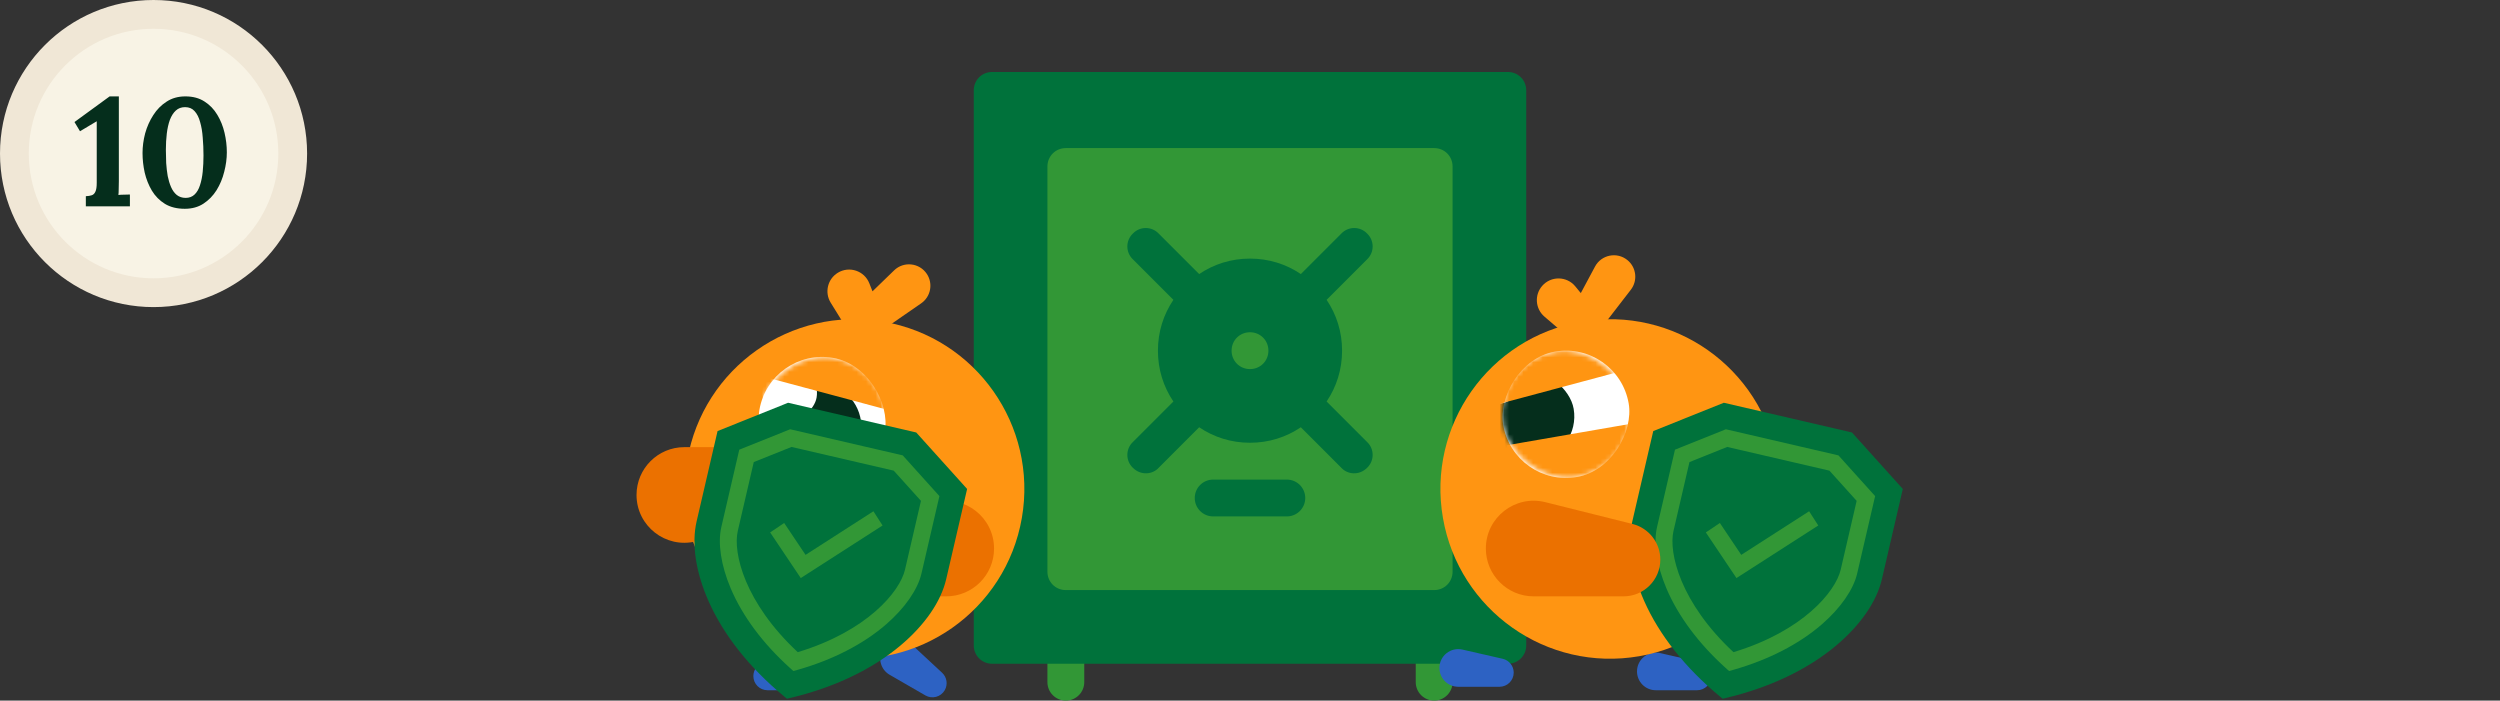
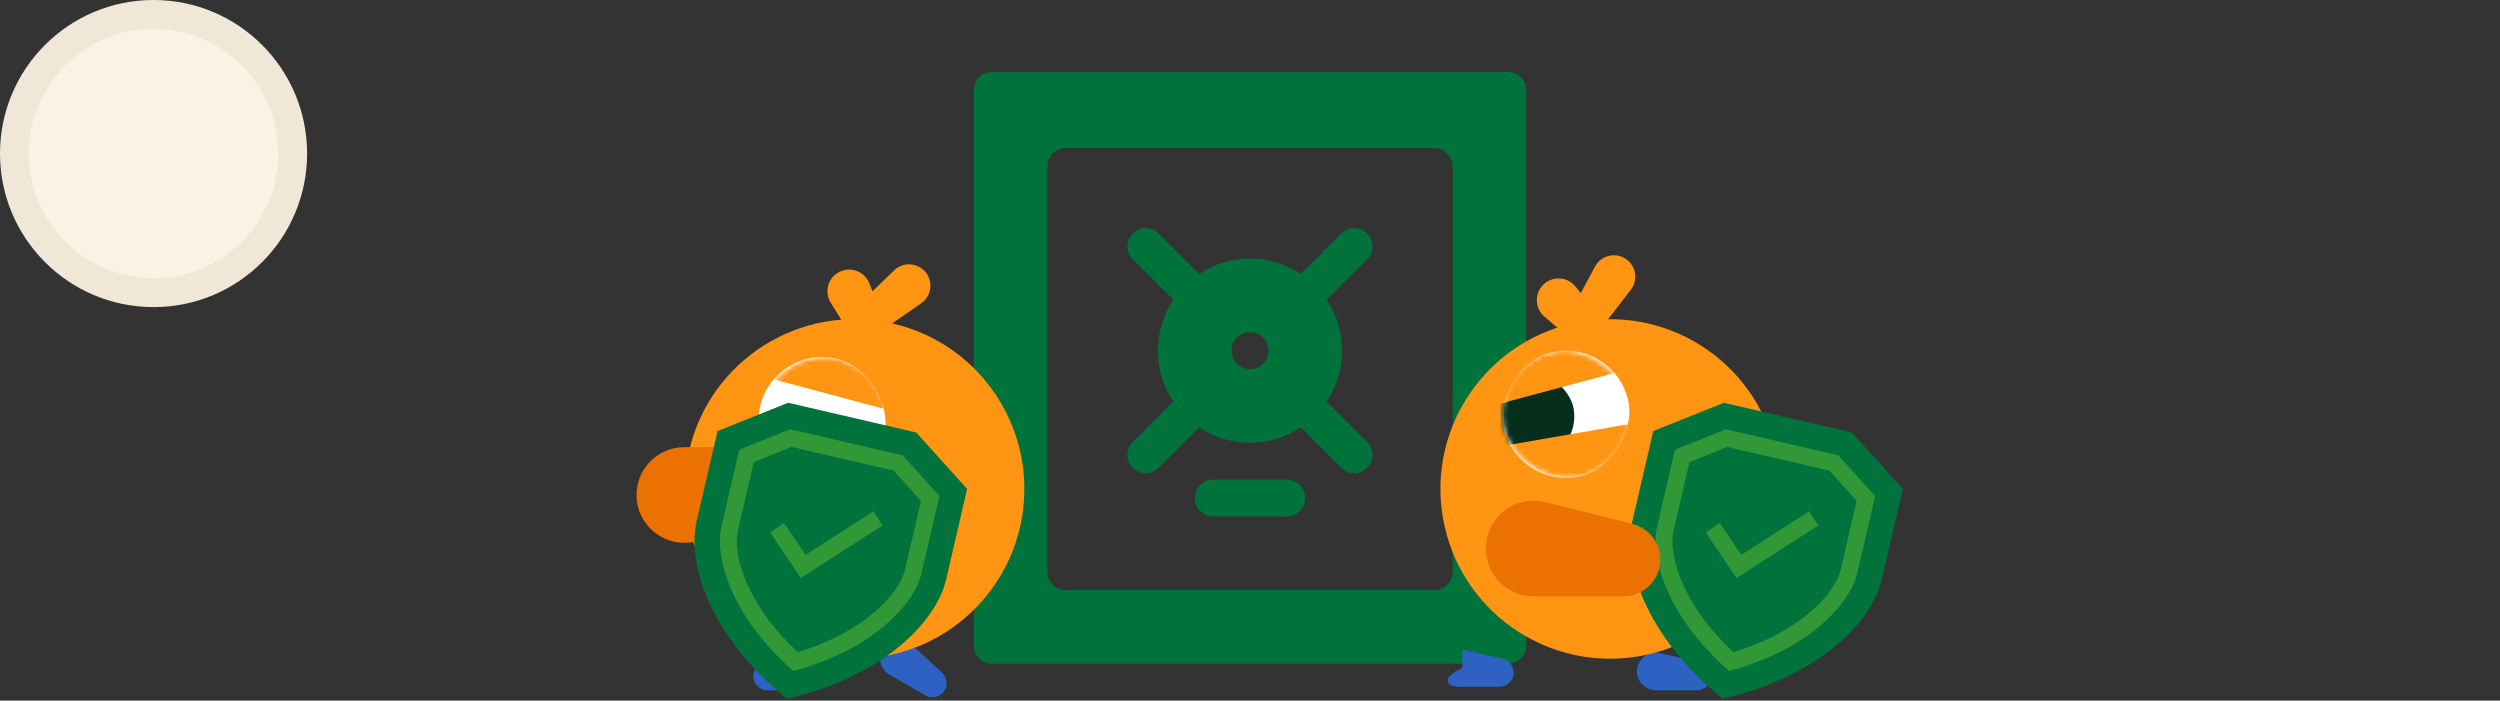
<svg xmlns="http://www.w3.org/2000/svg" width="521" height="146" viewBox="0 0 521 146" fill="none">
  <rect x="0" y="0" width="521" height="146" fill="#333333" stroke="none" />
  <g clip-path="url(#clip0_864_3696)">
    <circle cx="32" cy="32" r="29" fill="#F8F3E5" stroke="#F0E7D6" stroke-width="6" />
-     <path d="M17.888 43V40.888C18.379 40.867 18.784 40.803 19.104 40.696C19.445 40.589 19.701 40.344 19.872 39.96C20.064 39.576 20.16 38.957 20.16 38.104V25.272L16.672 27.352L15.52 25.432L22.848 20.088H24.768V37.752C24.768 38.328 24.758 38.883 24.736 39.416C24.736 39.949 24.715 40.355 24.672 40.632C25.014 40.589 25.44 40.568 25.952 40.568C26.485 40.547 26.859 40.536 27.072 40.536V43H17.888ZM38.504 43.512C36.883 43.512 35.507 43.171 34.376 42.488C33.245 41.784 32.339 40.867 31.656 39.736C30.974 38.584 30.472 37.325 30.152 35.96C29.854 34.595 29.704 33.24 29.704 31.896C29.704 30.552 29.886 29.187 30.248 27.8C30.632 26.413 31.198 25.144 31.944 23.992C32.691 22.819 33.619 21.88 34.728 21.176C35.837 20.451 37.139 20.088 38.632 20.088C40.19 20.088 41.512 20.44 42.6 21.144C43.709 21.848 44.605 22.776 45.288 23.928C45.971 25.059 46.472 26.307 46.792 27.672C47.112 29.037 47.272 30.392 47.272 31.736C47.272 33.059 47.091 34.413 46.728 35.8C46.387 37.187 45.853 38.467 45.128 39.64C44.403 40.792 43.486 41.731 42.376 42.456C41.288 43.16 39.998 43.512 38.504 43.512ZM38.696 41.24C39.443 41.24 40.062 41.005 40.552 40.536C41.043 40.067 41.416 39.427 41.672 38.616C41.95 37.784 42.142 36.835 42.248 35.768C42.355 34.701 42.408 33.581 42.408 32.408C42.408 31.107 42.355 29.859 42.248 28.664C42.163 27.448 41.981 26.371 41.704 25.432C41.448 24.472 41.064 23.715 40.552 23.16C40.062 22.605 39.4 22.328 38.568 22.328C37.8 22.328 37.16 22.563 36.648 23.032C36.136 23.501 35.72 24.152 35.4 24.984C35.102 25.816 34.888 26.765 34.76 27.832C34.632 28.899 34.568 30.029 34.568 31.224C34.568 32.12 34.59 33.037 34.632 33.976C34.696 34.915 34.803 35.821 34.952 36.696C35.123 37.549 35.358 38.317 35.656 39C35.955 39.683 36.349 40.227 36.84 40.632C37.352 41.037 37.971 41.24 38.696 41.24Z" fill="#052E1C" />
-     <path d="M298.879 22.676H222.121C215.772 22.676 210.607 28.352 210.607 34.701V119.135C210.607 125.484 215.772 130.648 222.121 130.648H298.879C305.228 130.648 310.393 125.484 310.393 119.135V34.701C310.393 28.352 305.228 22.676 298.879 22.676ZM218.283 134.486V142.162C218.283 144.283 220 146 222.121 146C224.242 146 225.959 144.283 225.959 142.162V134.486C225.959 132.365 224.242 130.648 222.121 130.648C220 130.648 218.283 132.365 218.283 134.486ZM295.041 134.486V142.162C295.041 144.283 296.758 146 298.879 146C301 146 302.717 144.283 302.717 142.162V134.486C302.717 132.365 301 130.648 298.879 130.648C296.758 130.648 295.041 132.365 295.041 134.486Z" fill="#329736" />
    <path d="M314.23 15H206.77C204.62 15 202.932 16.688 202.932 18.838V134.486C202.932 136.635 204.62 138.324 206.77 138.324H314.23C316.38 138.324 318.068 136.635 318.068 134.486V18.838C318.068 16.688 316.38 15 314.23 15ZM302.717 119.135C302.717 121.284 301.028 122.973 298.879 122.973H222.121C219.972 122.973 218.283 121.284 218.283 119.135V34.701C218.283 32.552 219.972 30.863 222.121 30.863H298.879C301.028 30.863 302.717 32.552 302.717 34.701V119.135ZM268.176 99.945H252.824C250.703 99.945 248.986 101.662 248.986 103.783C248.986 105.905 250.703 107.621 252.824 107.621H268.176C270.297 107.621 272.014 105.905 272.014 103.783C272.014 101.662 270.297 99.945 268.176 99.945ZM284.909 48.671C283.451 47.136 280.994 47.136 279.536 48.671L271.093 57.114C268.022 55.042 264.415 53.891 260.5 53.891C256.586 53.891 252.978 55.042 249.908 57.114L241.465 48.671C240.006 47.136 237.55 47.136 236.092 48.671C234.556 50.13 234.556 52.586 236.092 54.044L244.535 62.487C242.462 65.558 241.311 69.165 241.311 73.08C241.311 76.995 242.462 80.602 244.534 83.673L236.091 92.116C234.556 93.574 234.556 96.03 236.091 97.489C237.739 99.136 240.189 98.905 241.464 97.489L249.907 89.045C252.978 91.118 256.585 92.269 260.5 92.269C264.415 92.269 268.022 91.118 271.093 89.045L279.536 97.489C280.797 98.89 283.244 99.154 284.909 97.489C286.444 96.031 286.444 93.574 284.909 92.116L276.466 83.673C278.538 80.602 279.689 76.995 279.689 73.08C279.689 69.165 278.538 65.558 276.466 62.487L284.909 54.044C286.444 52.586 286.444 50.13 284.909 48.671ZM260.5 76.918C258.351 76.918 256.662 75.229 256.662 73.08C256.662 70.931 258.351 69.242 260.5 69.242C262.649 69.242 264.338 70.931 264.338 73.08C264.338 75.229 262.649 76.918 260.5 76.918Z" fill="#00723B" />
    <path d="M157 140.893C157 139.515 157.952 138.321 159.295 138.014L167.682 136.097C170.139 135.535 172.48 137.402 172.48 139.922V139.922C172.48 142.089 170.723 143.846 168.556 143.846L159.953 143.846C158.322 143.846 157 142.524 157 140.893V140.893Z" fill="#2D62C3" />
    <path d="M196.883 143.843C197.572 142.651 197.344 141.14 196.335 140.203L190.03 134.349C188.183 132.634 185.222 133.08 183.962 135.263V135.263C182.878 137.139 183.521 139.539 185.398 140.623L192.849 144.924C194.261 145.74 196.067 145.256 196.883 143.843V143.843Z" fill="#2D62C3" />
    <circle cx="178.09" cy="101.905" r="35.383" transform="rotate(9.83 178.09 101.905)" fill="#FF9512" />
    <rect x="160.53" y="72.316" width="26.538" height="26.538" rx="13.269" transform="rotate(9.83 160.53 72.316)" fill="white" />
    <mask id="mask0_864_3696" style="mask-type:alpha" maskUnits="userSpaceOnUse" x="158" y="74" width="27" height="27">
      <rect width="26.538" height="26.538" rx="13.269" transform="matrix(0.985 0.171 0.171 -0.985 155.999 98.465)" fill="white" />
    </mask>
    <g mask="url(#mask0_864_3696)">
-       <rect width="18.633" height="18.633" rx="9.316" transform="matrix(0.985 0.171 0.171 -0.985 159.427 96.589)" fill="#052E1C" />
-       <rect width="11.373" height="11.373" rx="5.687" transform="matrix(0.985 0.171 0.171 -0.985 158 86.522)" fill="white" />
      <path d="M157.538 89.583C156.938 93.05 157.739 96.614 159.766 99.491C161.793 102.368 164.88 104.321 168.347 104.922C171.815 105.523 175.379 104.722 178.256 102.695C181.132 100.667 183.086 97.581 183.687 94.113L170.613 91.848L157.538 89.583Z" fill="#FF9512" />
      <path d="M156.406 77.758C157.574 73.397 160.427 69.68 164.337 67.422C168.246 65.165 172.893 64.553 177.253 65.722C181.614 66.89 185.332 69.743 187.589 73.653C189.846 77.562 190.458 82.209 189.29 86.569L172.848 82.164L156.406 77.758Z" fill="#FF9512" />
    </g>
    <path fill-rule="evenodd" clip-rule="evenodd" d="M191.972 63.216C193.966 61.837 194.494 59.119 193.16 57.094C191.622 54.759 188.339 54.399 186.332 56.346L181.827 60.713L181.166 59.04C180.138 56.435 177.012 55.383 174.617 56.834C172.469 58.137 171.795 60.941 173.116 63.077L176.099 67.903C176.739 68.94 177.778 69.586 178.899 69.76C180.049 70.44 181.534 70.431 182.7 69.625L191.972 63.216Z" fill="#FF9512" />
    <path d="M169.009 100.842C169.009 104.355 166.618 107.417 163.209 108.27L145.031 112.814C138.743 114.386 132.652 109.63 132.652 103.149C132.652 97.647 137.113 93.186 142.615 93.186L161.353 93.186C165.581 93.186 169.009 96.614 169.009 100.842Z" fill="#EB7100" />
-     <path d="M170.804 116.622C170.804 113.109 173.195 110.046 176.603 109.194L194.781 104.65C201.069 103.078 207.16 107.834 207.16 114.315C207.16 119.817 202.7 124.278 197.198 124.278L178.46 124.278C174.232 124.278 170.804 120.85 170.804 116.622Z" fill="#EB7100" />
    <path d="M201.547 101.898L197.184 120.71C196.104 125.366 192.717 130.276 187.647 134.535C181.739 139.496 173.859 143.258 164.86 145.413L164.004 145.617L163.326 145.057C156.194 139.161 150.774 132.314 147.654 125.259C144.976 119.203 144.096 113.304 145.176 108.647L149.539 89.835L164.239 83.934L190.945 90.128L201.547 101.898Z" fill="#00723B" />
    <path d="M187.192 96.493L164.808 91.301L155.575 95.007L152.042 110.24C150.827 115.475 153.605 126.899 165.798 137.883C181.581 133.388 189.104 124.352 190.318 119.117L193.851 103.884L187.192 96.493Z" fill="#00723B" />
    <path d="M188.131 94.901L164.666 89.459L154.066 93.713L150.325 109.841C149.549 113.189 150.258 117.837 152.27 122.592C154.719 128.381 158.989 134.121 164.619 139.192L165.343 139.844L166.281 139.577C173.568 137.502 179.928 134.228 184.676 130.108C188.576 126.724 191.258 122.863 192.035 119.515L195.775 103.387L188.131 94.901ZM188.602 118.719C187.543 123.285 180.722 131.53 166.255 135.911C155.195 125.609 152.699 115.204 153.758 110.637L157.084 96.299L164.95 93.142L186.254 98.083L191.928 104.38L188.602 118.719Z" fill="#329736" />
    <path d="M183.926 109.511L170.356 118.232L170.327 118.25L166.877 120.467L160.496 110.956L163.422 108.993L167.877 115.635L171.469 113.328L171.498 113.309L182.021 106.547L183.926 109.511Z" fill="#329736" />
    <path d="M356.631 140.893C356.631 139.515 355.679 138.321 354.336 138.014L345.949 136.097C343.492 135.535 341.151 137.402 341.151 139.922V139.922C341.151 142.089 342.908 143.846 345.075 143.846L353.678 143.846C355.309 143.846 356.631 142.524 356.631 140.893V140.893Z" fill="#2D62C3" />
-     <path d="M315.457 140.17C315.457 138.793 314.504 137.598 313.162 137.291L304.775 135.374C302.318 134.813 299.976 136.679 299.976 139.199V139.199C299.976 141.366 301.733 143.123 303.9 143.123L312.503 143.123C314.134 143.123 315.457 141.801 315.457 140.17V140.17Z" fill="#2D62C3" />
+     <path d="M315.457 140.17C315.457 138.793 314.504 137.598 313.162 137.291L304.775 135.374V139.199C299.976 141.366 301.733 143.123 303.9 143.123L312.503 143.123C314.134 143.123 315.457 141.801 315.457 140.17V140.17Z" fill="#2D62C3" />
    <circle cx="35.383" cy="35.383" r="35.383" transform="matrix(-0.985 0.171 0.171 0.985 364.364 61)" fill="#FF9512" />
    <rect width="26.538" height="26.538" rx="13.269" transform="matrix(-0.985 0.171 0.171 0.985 337.148 71)" fill="white" />
    <mask id="mask1_864_3696" style="mask-type:alpha" maskUnits="userSpaceOnUse" x="313" y="73" width="27" height="27">
      <rect x="341.679" y="97.148" width="26.538" height="26.538" rx="13.269" transform="rotate(170.17 341.679 97.148)" fill="white" />
    </mask>
    <g mask="url(#mask1_864_3696)">
      <rect x="329.54" y="94.359" width="18.633" height="18.633" rx="9.316" transform="rotate(170.17 329.54 94.359)" fill="#052E1C" />
      <rect x="318.148" y="83.206" width="11.373" height="11.373" rx="5.687" transform="rotate(170.17 318.148 83.206)" fill="white" />
      <path d="M340.14 88.266C340.741 91.734 339.939 95.298 337.912 98.175C335.885 101.051 332.799 103.005 329.331 103.606C325.864 104.206 322.3 103.405 319.423 101.378C316.546 99.351 314.593 96.264 313.992 92.797L327.066 90.532L340.14 88.266Z" fill="#FF9512" />
      <path d="M341.273 76.442C340.104 72.081 337.252 68.363 333.342 66.106C329.432 63.849 324.786 63.237 320.425 64.405C316.065 65.574 312.347 68.427 310.089 72.336C307.832 76.246 307.22 80.892 308.389 85.253L324.831 80.847L341.273 76.442Z" fill="#FF9512" />
    </g>
    <path fill-rule="evenodd" clip-rule="evenodd" d="M339.865 60.382C341.345 58.462 341.022 55.712 339.136 54.188C336.961 52.431 333.724 53.086 332.403 55.551L329.439 61.082L328.301 59.688C326.529 57.519 323.232 57.467 321.392 59.578C319.741 61.472 319.951 64.348 321.859 65.982L326.168 69.673C327.094 70.466 328.279 70.765 329.4 70.591C330.702 70.888 332.114 70.428 332.98 69.306L339.865 60.382Z" fill="#FF9512" />
    <path d="M344.622 100.842C344.622 104.355 347.013 107.417 350.422 108.27L368.6 112.814C374.888 114.386 380.979 109.63 380.979 103.149C380.979 97.647 376.518 93.186 371.016 93.186L352.278 93.186C348.05 93.186 344.622 96.614 344.622 100.842Z" fill="#EB7100" />
    <path d="M396.547 101.898L392.184 120.71C391.104 125.366 387.717 130.276 382.647 134.535C376.739 139.496 368.859 143.258 359.86 145.413L359.004 145.617L358.326 145.057C351.194 139.161 345.774 132.314 342.654 125.259C339.976 119.203 339.096 113.304 340.176 108.647L344.539 89.835L359.239 83.934L385.945 90.128L396.547 101.898Z" fill="#00723B" />
    <path d="M382.192 96.493L359.808 91.301L350.575 95.007L347.042 110.24C345.827 115.475 348.605 126.899 360.798 137.883C376.581 133.388 384.104 124.352 385.318 119.117L388.851 103.884L382.192 96.493Z" fill="#00723B" />
    <path d="M383.131 94.901L359.666 89.459L349.066 93.713L345.325 109.841C344.549 113.189 345.258 117.837 347.27 122.592C349.719 128.381 353.989 134.121 359.619 139.192L360.343 139.844L361.281 139.577C368.568 137.502 374.928 134.228 379.676 130.108C383.576 126.724 386.258 122.863 387.035 119.515L390.775 103.387L383.131 94.901ZM383.602 118.719C382.543 123.285 375.722 131.53 361.255 135.911C350.195 125.609 347.699 115.204 348.758 110.637L352.084 96.299L359.95 93.142L381.254 98.083L386.927 104.38L383.602 118.719Z" fill="#329736" />
    <path d="M378.926 109.511L365.356 118.232L365.327 118.25L361.877 120.467L355.496 110.956L358.422 108.993L362.877 115.635L366.469 113.328L366.498 113.309L377.021 106.547L378.926 109.511Z" fill="#329736" />
    <path d="M346.009 116.622C346.009 113.109 343.618 110.046 340.21 109.194L322.031 104.65C315.743 103.078 309.652 107.834 309.652 114.315C309.652 119.817 314.113 124.278 319.615 124.278L338.353 124.278C342.581 124.278 346.009 120.85 346.009 116.622Z" fill="#EB7100" />
  </g>
  <defs>
    <clipPath id="clip0_864_3696">
      <rect width="521" height="146" fill="white" />
    </clipPath>
  </defs>
</svg>